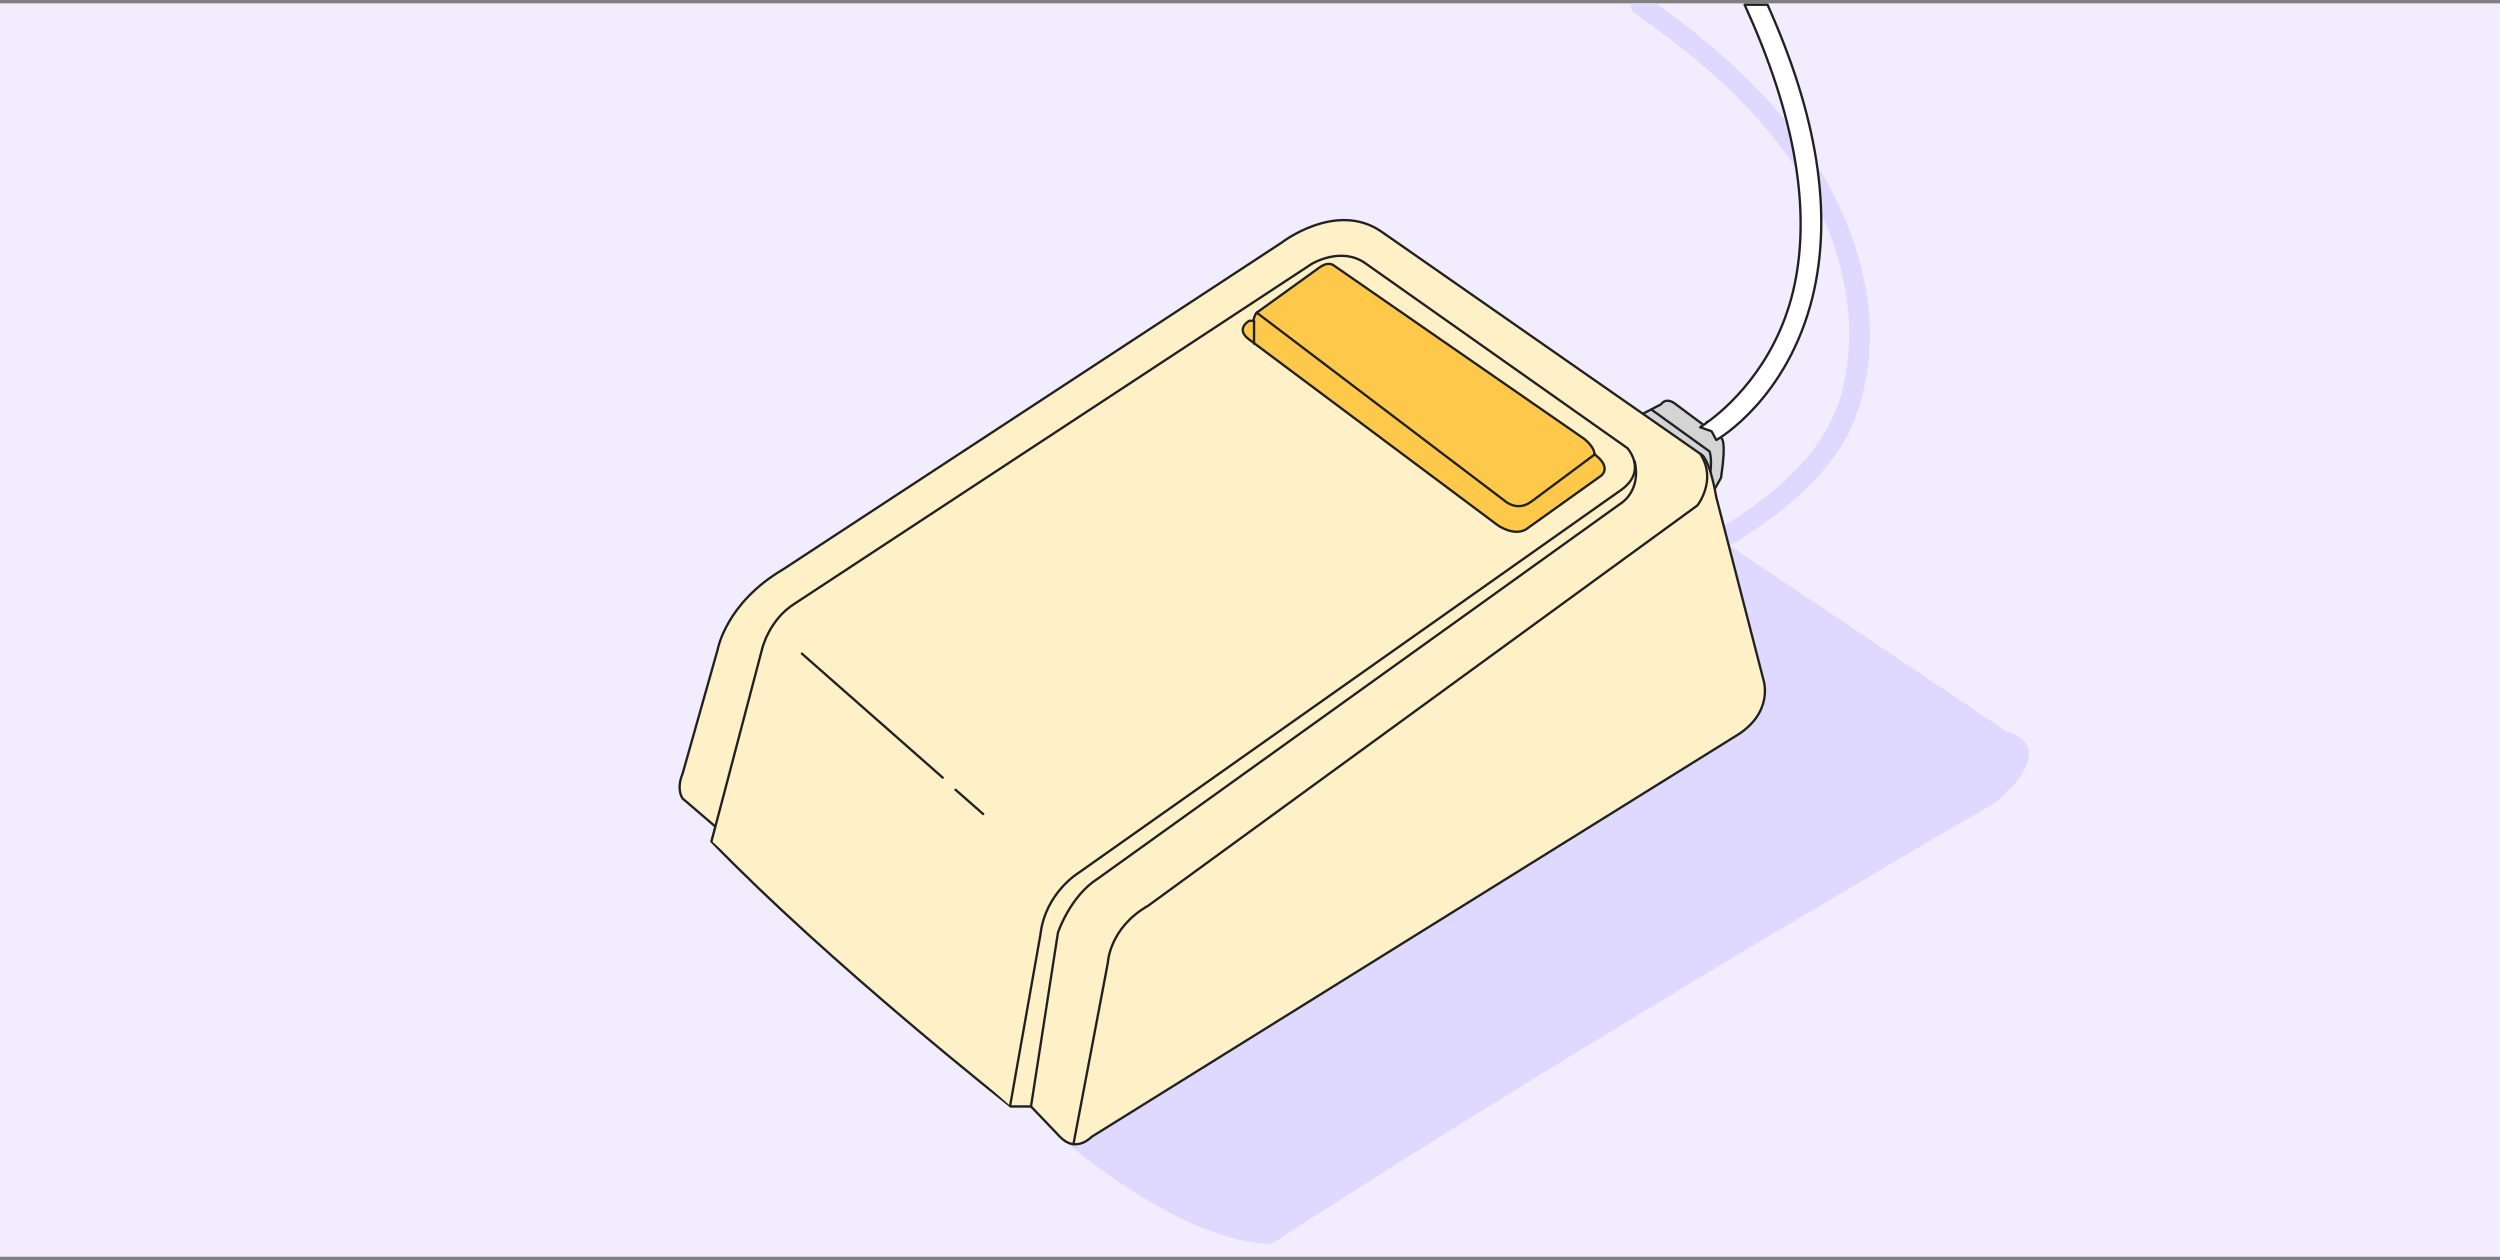
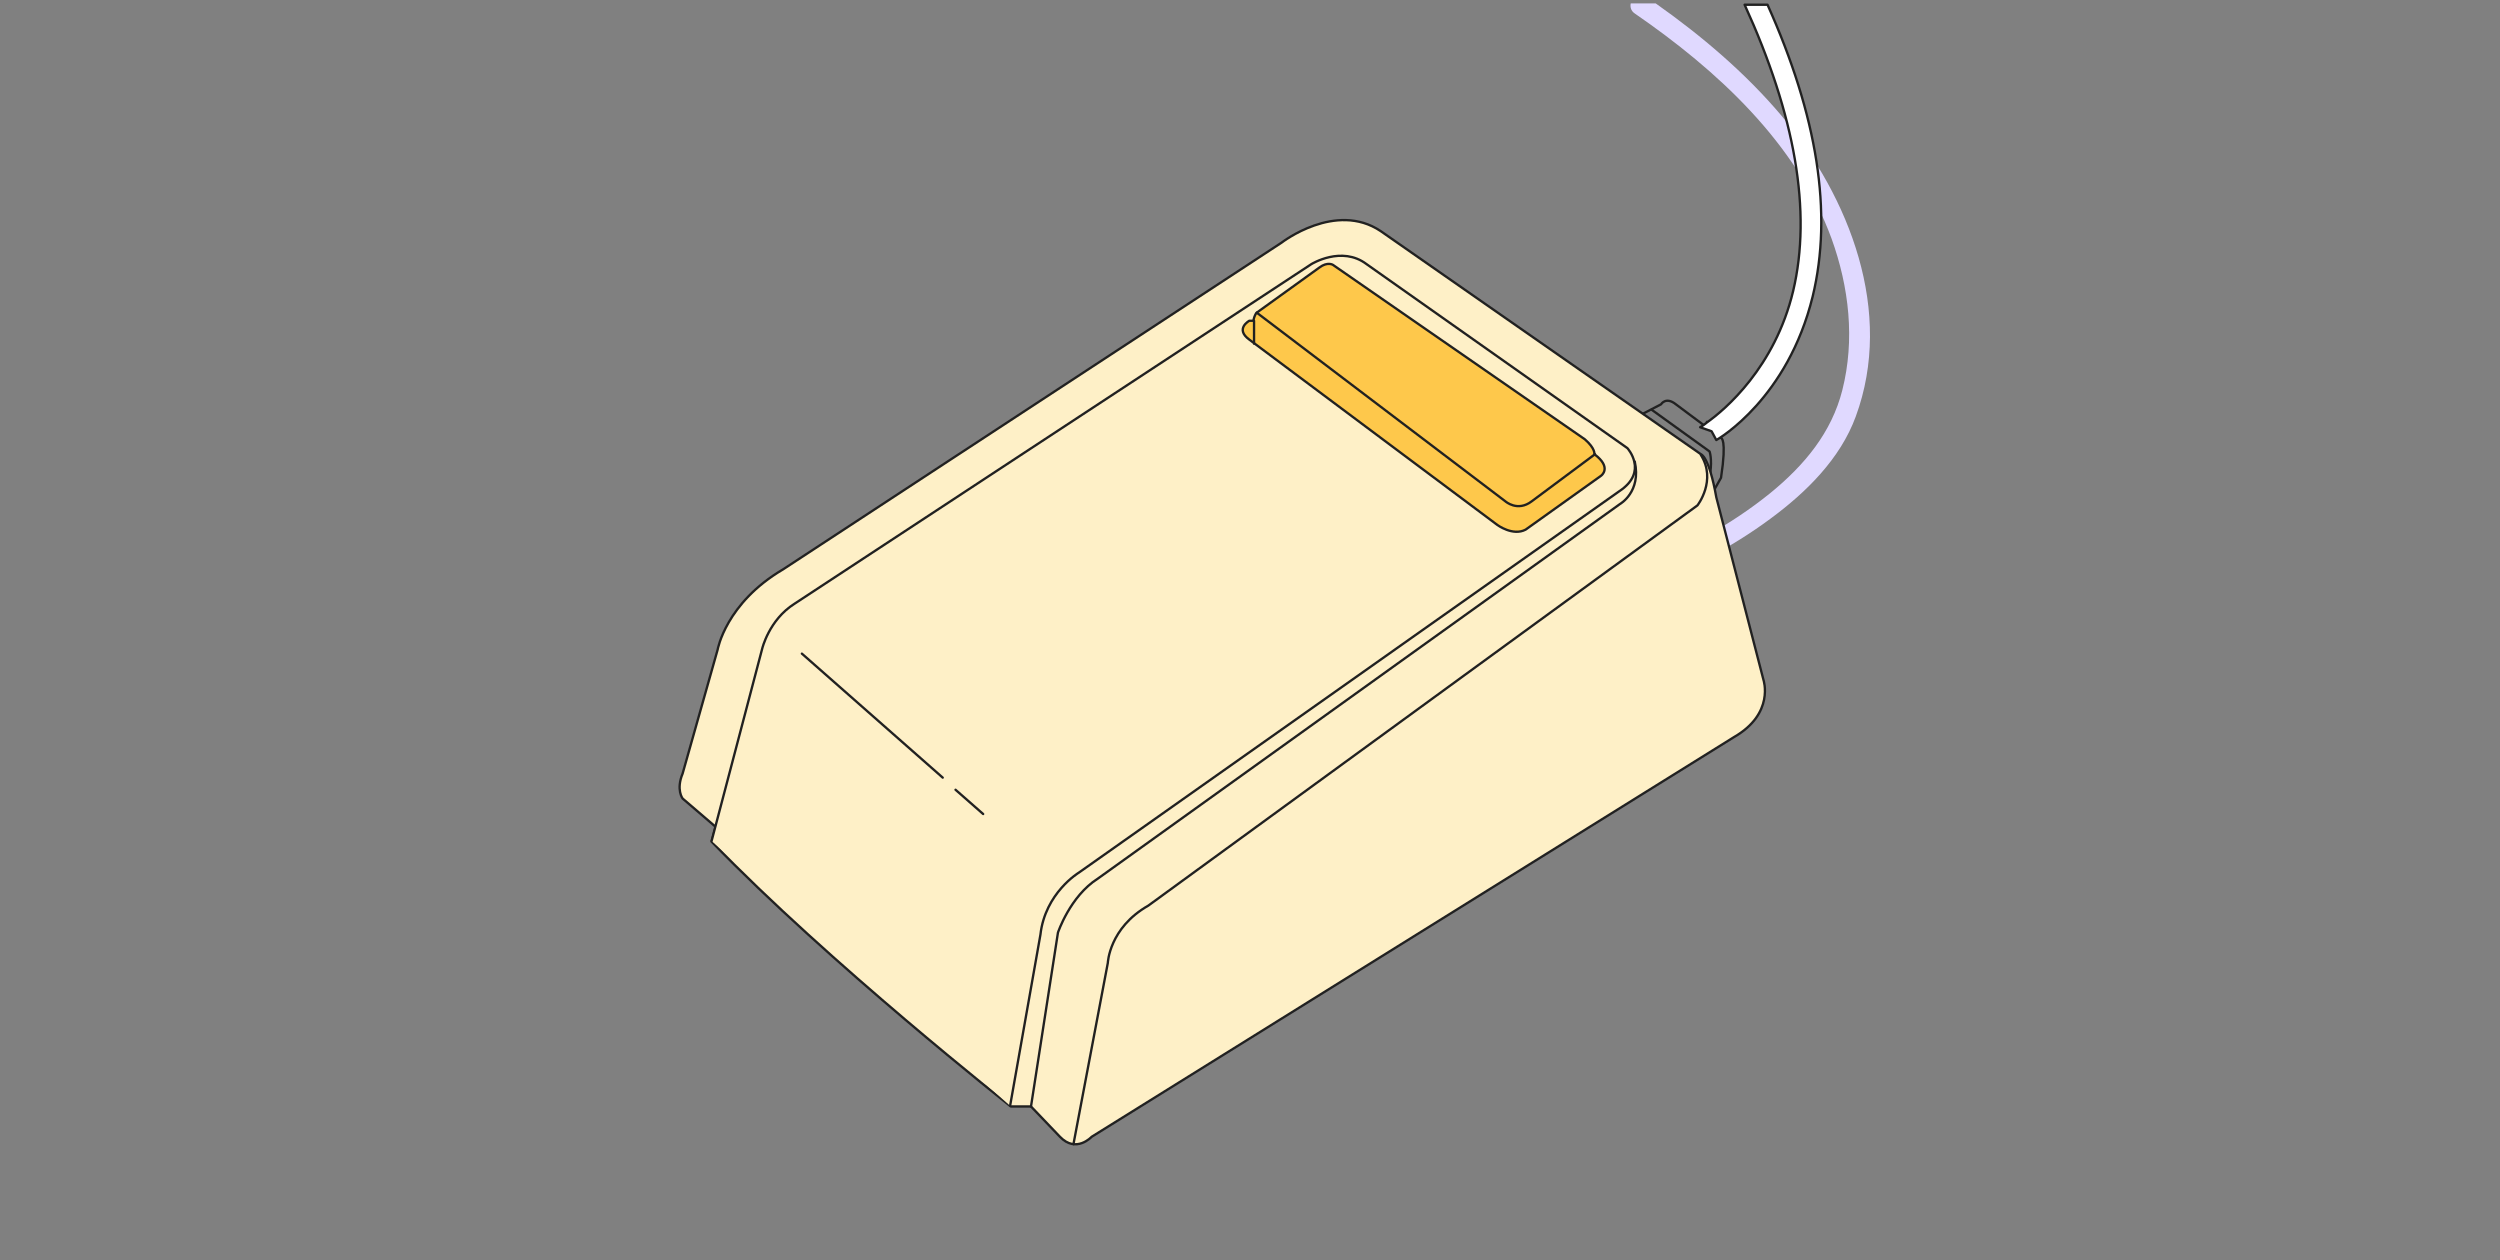
<svg xmlns="http://www.w3.org/2000/svg" version="1.1" id="Calque_1" x="0" y="0" viewBox="0 0 371 187" xml:space="preserve">
  <rect x="0" y="0" width="371" height="187" fill="#808080" stroke="none" />
  <style>.tldclckst1{fill:#e0d9ff}.tldclckst2{fill:#d4d4d4}.tldclckst3{fill:none;stroke:#212121;stroke-width:.35;stroke-linecap:round;stroke-linejoin:round}</style>
-   <path d="M371 .5H0v186h371V.5z" fill="#f1edff" />
  <path class="tldclckst1" d="M264.4 17.2C259 10.8 252.5 5.3 245.7.5H242c-.1.5 0 1.1.6 1.5 12.2 8.4 24 19.2 29.2 33.4 2.6 7.2 3.5 15 1.6 22.5-1.6 6.3-5.6 11.1-10.6 15.2-5.9 4.8-12.9 8.6-20.1 11.2-1.8.7-1 3.6.8 2.9 6.8-2.5 13.4-5.9 19.2-10.2 5.3-3.9 10.4-8.9 12.7-15.2 5.7-15.5-.9-32.5-11-44.6z" />
-   <path class="tldclckst1" d="M158.5 169.8s17.4 14.8 30.2 14.8c0 0 39.1-25.7 107.4-65.5 0 0 10.1-8 1.6-10.6l-41.1-27.6 5.2 20s1.6 4.8-4.3 8.5L162 168.7s-.9 1.2-3.5 1.1z" />
-   <path class="tldclckst2" d="m243.8 61.4 2.7-1.4s.7-1.2 2.2 0l6.7 5s.9 0 0 5.9l-.9 1.6" />
  <path class="tldclckst3" d="m243.8 61.4 2.7-1.4s.7-1.2 2.2 0l6.7 5s.9 0 0 5.9l-.9 1.6" />
-   <path class="tldclckst2" d="m245.1 60.8 8.6 6.2s.4 1.1.1 3.2" />
  <path class="tldclckst3" d="m245.1 60.8 8.6 6.2s.4 1.1.1 3.2" />
  <path d="M153 164.2h-3s-27-21.3-44.4-39.3l.6-2.2-4.9-4.2s-1-1.3 0-3.7l5.2-18.4s1.2-6.9 9.7-11.9l74-48.5s8-6.2 14.7-1.7l47.5 33.1s1.2.2 2.3 6.4l7 27.1s1.7 5-4.4 8.5L162 168.7s-2.3 2.5-4.7 0l-4.3-4.5h0z" fill="#fef0c7" stroke="#212121" stroke-width=".35" stroke-linecap="round" stroke-linejoin="round" />
  <path class="tldclckst3" d="m159.3 169.8 5.1-26.9s.2-5.2 6-8.5L251.9 75s2.9-3.7.5-7.5" />
  <path d="m105.6 124.8 7.5-28.5s1-4.3 4.8-6.7l76.7-50.4s4.5-2.8 8.2 0l38.7 27.3s3.2 3.5-1.2 6.4l-80.2 56.6s-5 3-5.7 9.2l-4.5 25.4" fill="#fef0c7" />
  <path class="tldclckst3" d="m105.6 124.8 7.5-28.5s1-4.3 4.8-6.7l76.7-50.4s4.5-2.8 8.2 0l38.7 27.3s3.2 3.5-1.2 6.4l-80.2 56.6s-5 3-5.7 9.2l-4.5 25.4" />
  <path class="tldclckst3" d="m153 164.2 4-25.8s1.8-5.4 5.9-8l77.5-55.6s3.2-1.8 2.2-6.3" />
  <path d="M185.4 47.6s-2.2 1.2 0 2.8l36.8 27.5s2.3 1.7 4.2.7l11.2-8s1.7-1.2-1-3.2c0 0 .2-.8-1.4-2.2l-37.4-25.9s-.8-.5-2 .4l-9.3 6.7s-.3.2-.5 1.2h-.6 0z" fill="#fec84b" stroke="#212121" stroke-width=".35" stroke-linecap="round" stroke-linejoin="round" />
  <path class="tldclckst3" d="M186.1 47.6V51m.4-4.6 36.9 28s1.8 1.6 3.9 0l9.4-7M119 97l20.9 18.4m1.9 1.8 4.1 3.6" />
  <path d="M258.9.7c7.5 16.4 10 30.7 7.2 42.5-2.7 11.3-10.1 17.6-12.8 19.5v-.1.1c-.6.5-1 .7-1 .7l1.7.6.7 1.3c.4-.2 10.6-6.2 14.3-21.3 3-12.4.7-26.8-6.7-43.3h-3.4 0z" fill="#fff" stroke="#212121" stroke-width=".35" stroke-linecap="round" stroke-linejoin="round" />
</svg>